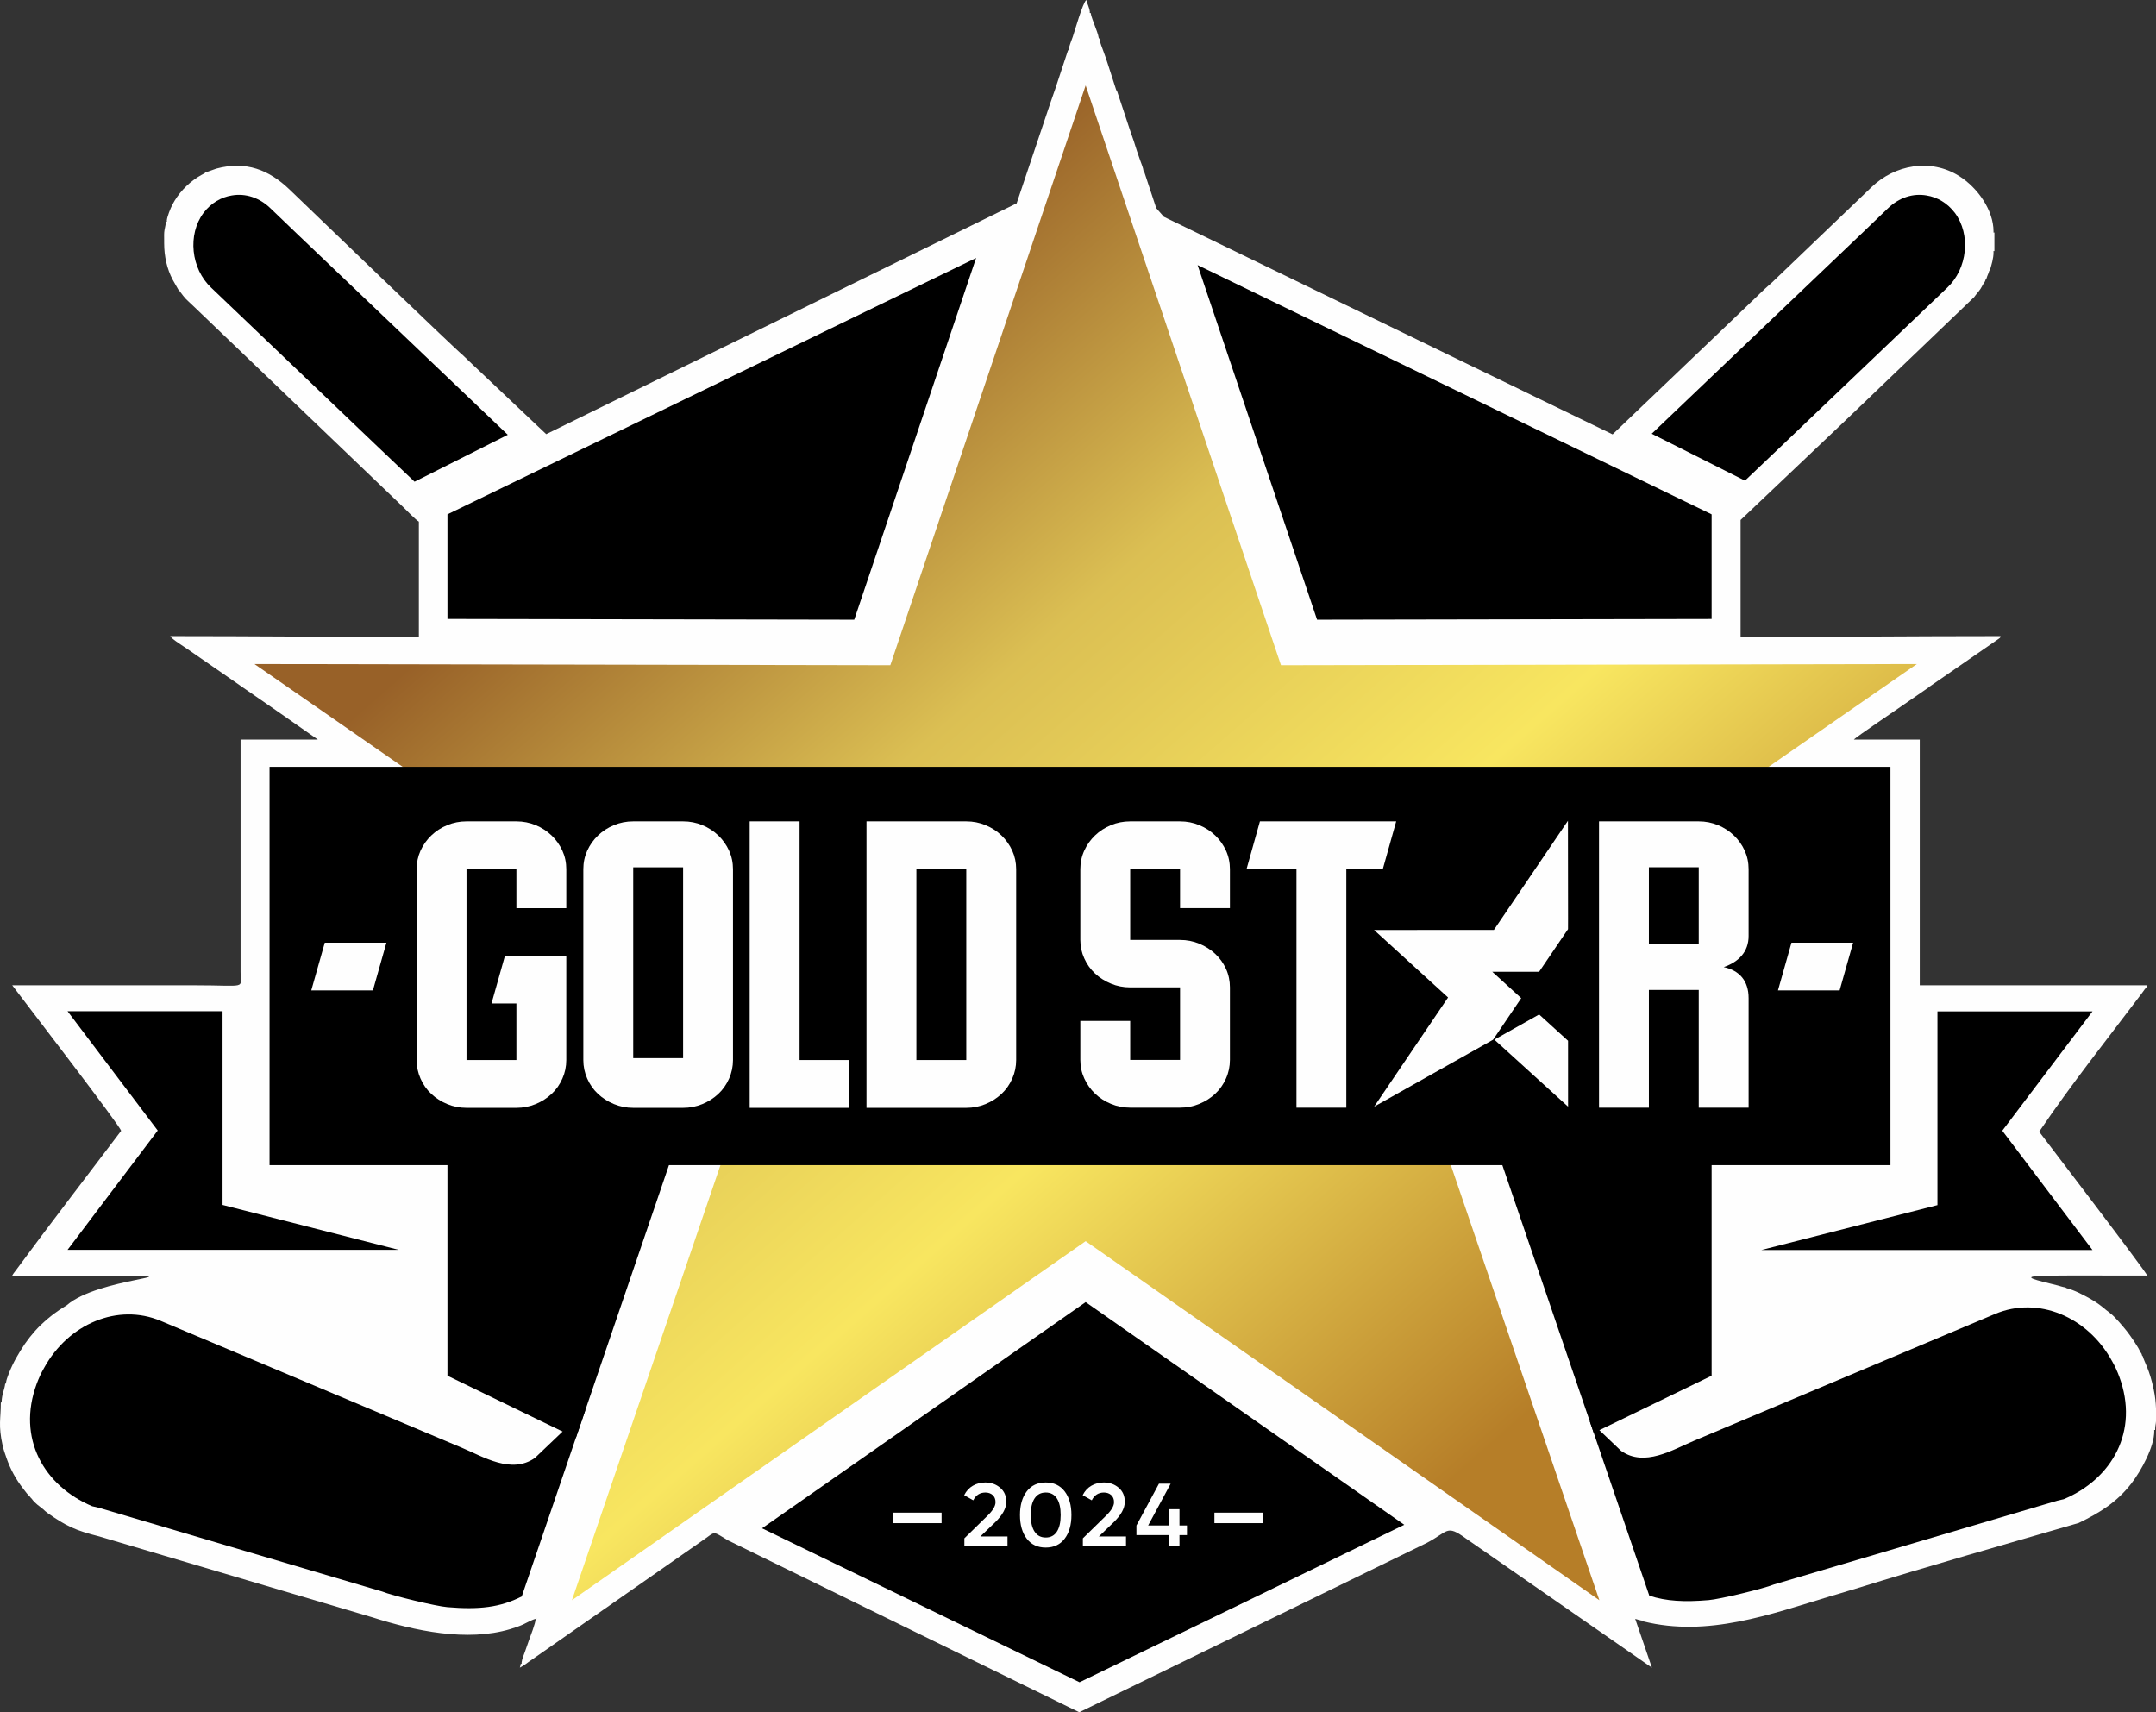
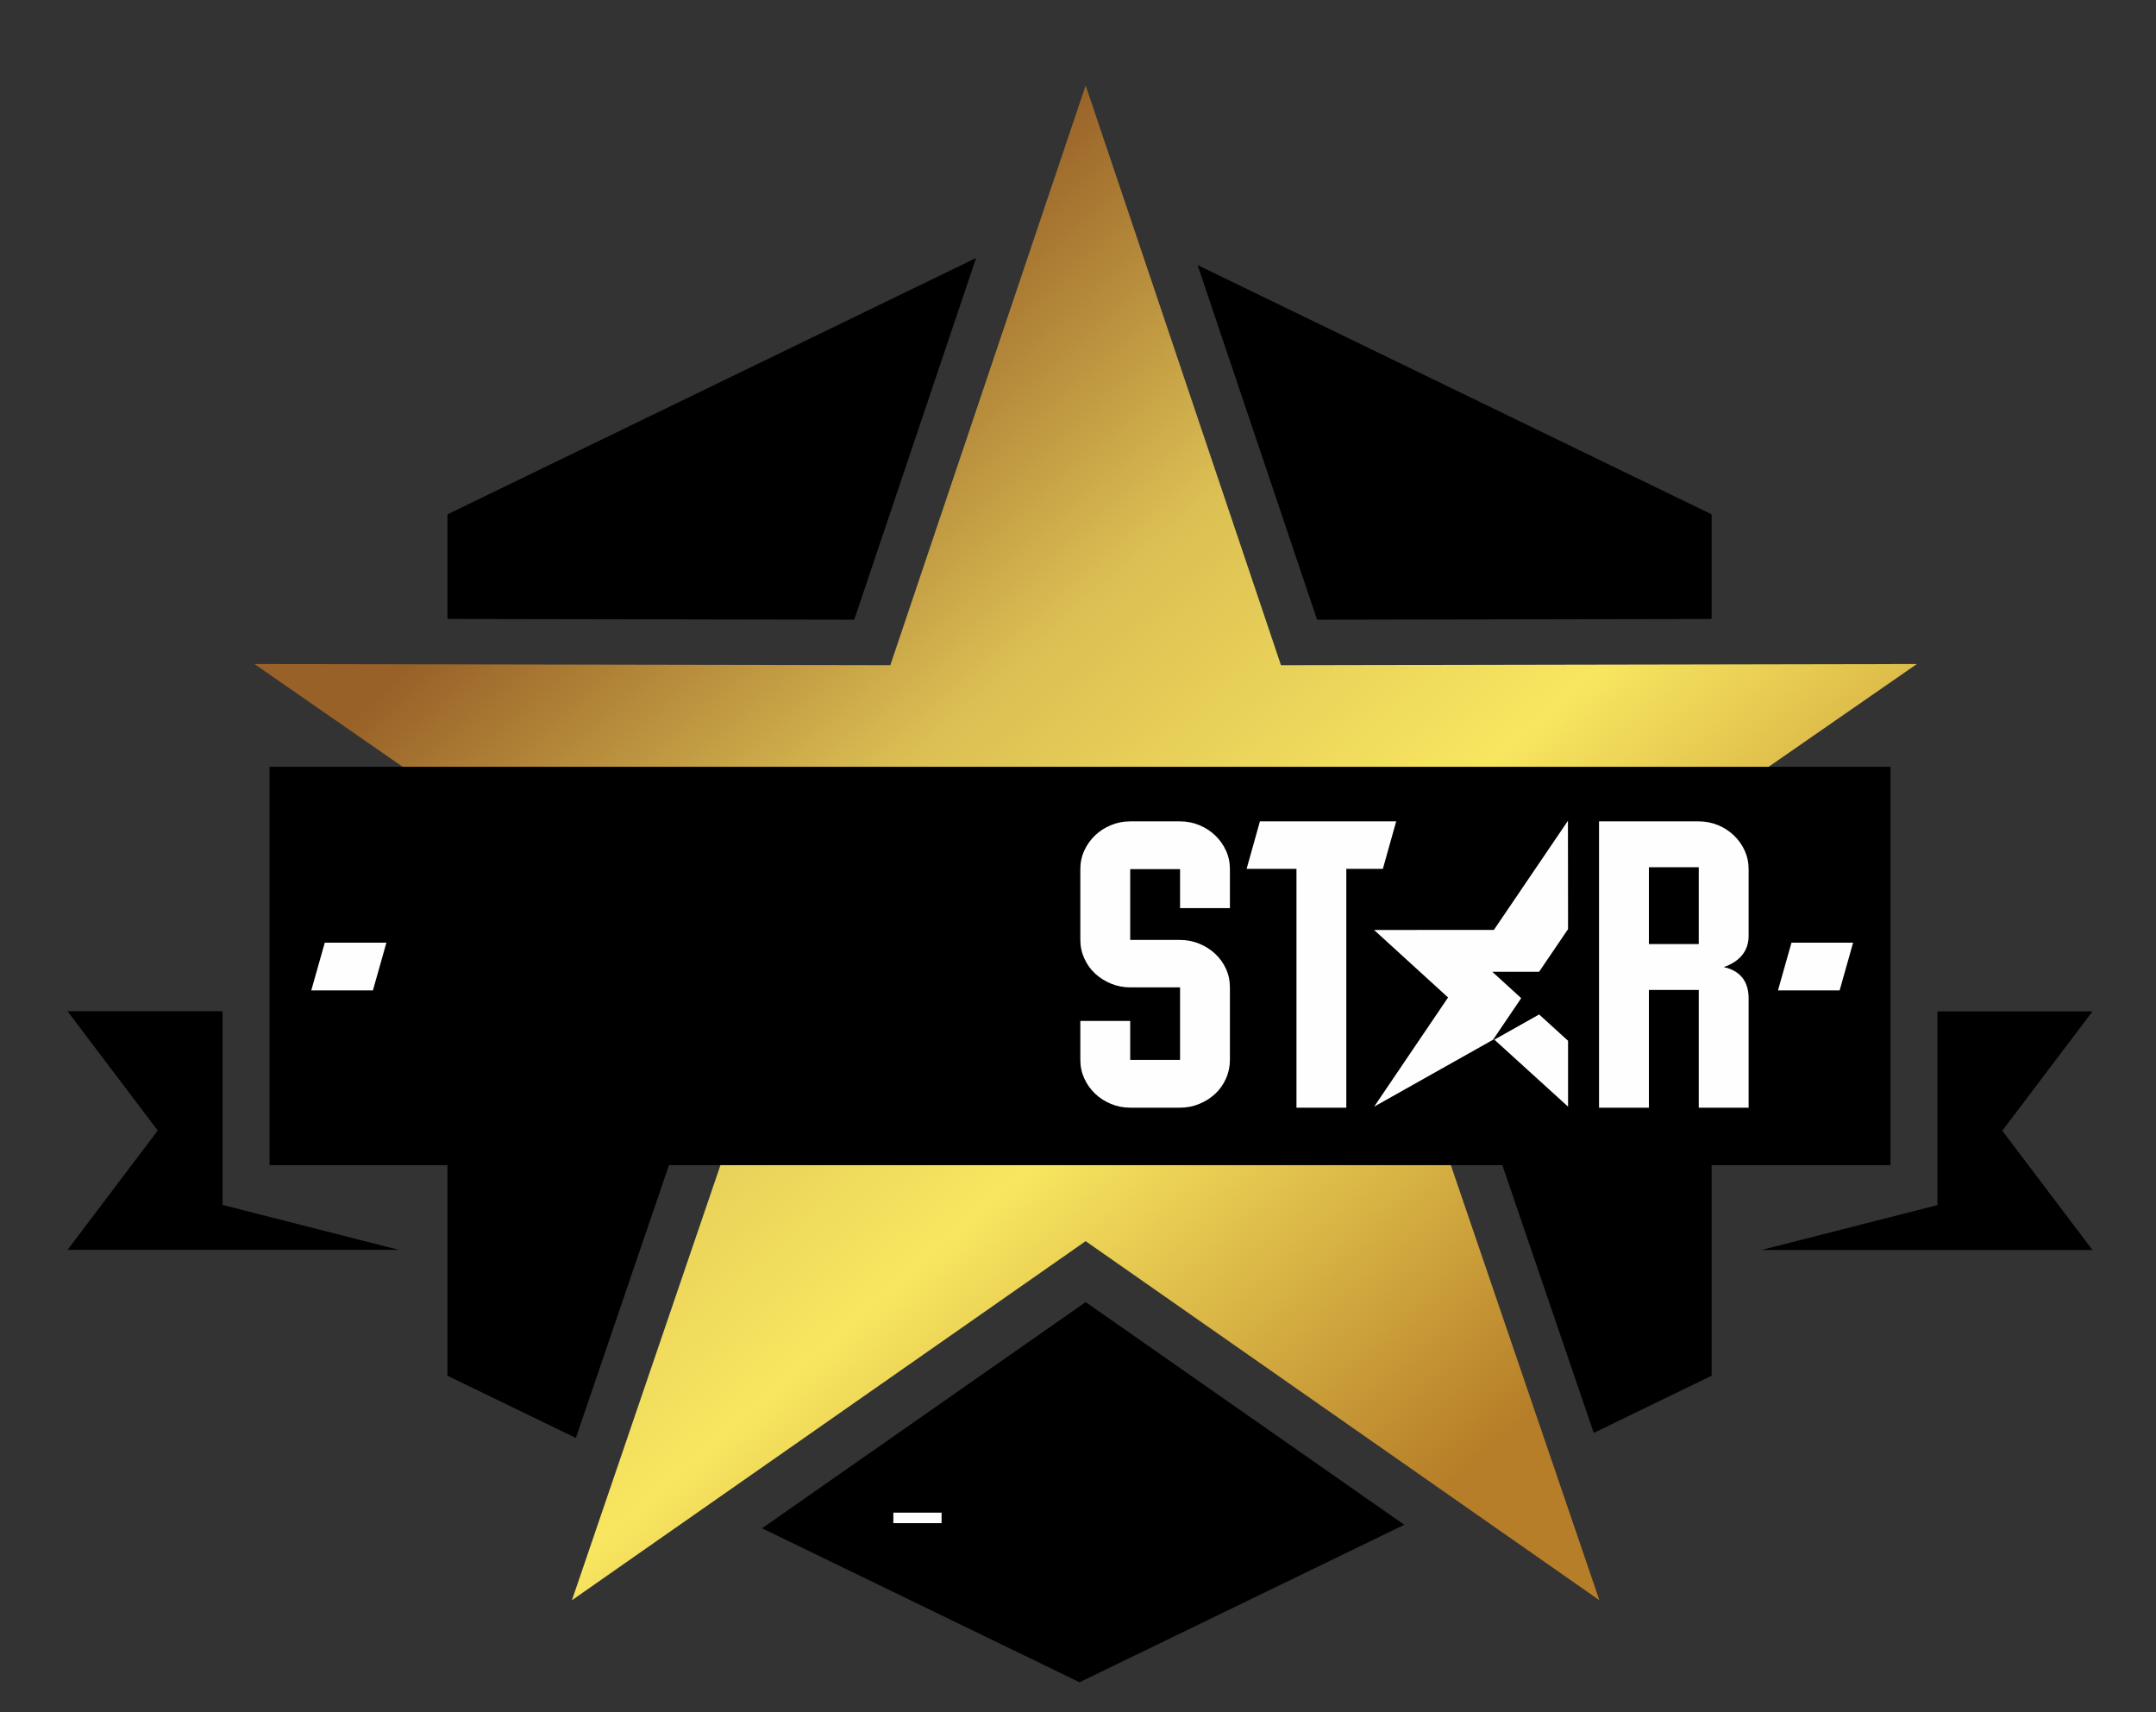
<svg xmlns="http://www.w3.org/2000/svg" width="170" height="135" viewBox="0 0 170 135" fill="none">
  <rect x="0" y="0" width="170" height="135" fill="#333333" stroke="none" />
  <g clip-path="url(#clip0_7_153)">
-     <path fill-rule="evenodd" clip-rule="evenodd" d="M42.236 127.636V127.57L42.318 127.625L42.236 127.636ZM170 111.052V112.064C169.986 112.329 169.931 112.401 169.931 112.747C169.826 112.747 169.861 112.727 169.861 112.843C169.864 114.066 168.838 115.952 168.062 116.956C166.921 118.43 165.592 119.258 163.907 120.074C158.08 121.771 152.105 123.46 146.326 125.256C145.934 125.377 145.454 125.51 145.061 125.637C144.828 125.713 144.679 125.747 144.422 125.821C139.559 127.298 134.64 129.093 129.573 127.835L129.49 127.776C129.243 127.746 129.157 127.686 128.935 127.636L130.252 131.484L115.559 121.279C114.037 120.175 114.201 120.756 112.521 121.637L85.101 135L57.416 121.453C56.156 120.699 56.452 120.722 55.474 121.404L41.931 130.859C41.573 131.091 41.376 131.288 40.99 131.484C41.026 131.336 41.042 131.345 41.059 131.179C41.163 131.179 41.128 131.199 41.128 131.086C41.152 130.823 41.318 130.441 41.397 130.215C41.5 129.917 41.588 129.667 41.692 129.37C41.813 129.023 42.229 127.992 42.236 127.636C41.936 127.704 41.545 127.943 41.245 128.079C40.926 128.223 40.582 128.339 40.239 128.442C36.837 129.464 32.711 128.585 29.348 127.512L7.82 121.135C5.956 120.664 5.228 120.332 3.734 119.278C3.574 119.166 3.553 119.123 3.406 118.995C3.142 118.765 2.799 118.584 2.486 118.15L2.419 118.083C2.306 117.922 2.23 117.889 2.1 117.725C1.989 117.585 1.946 117.523 1.836 117.382C1.246 116.624 0.824 115.853 0.506 114.94C0.394 114.621 0.275 114.279 0.206 113.967C-0.15 112.352 0.064 111.88 0.064 110.608L0.13 110.521C0.142 109.911 0.361 109.57 0.41 109.086C0.512 109.086 0.478 109.106 0.478 108.995C0.508 108.68 0.837 107.94 0.964 107.668C1.155 107.261 1.372 106.887 1.61 106.496C2.551 104.954 3.726 103.825 5.271 102.905C7.74 100.749 15.606 100.599 9.439 100.57H0.964C1.082 100.358 1.113 100.349 1.242 100.172C3.957 96.476 6.784 92.824 9.552 89.159C9.45 88.741 2.421 79.609 0.964 77.683C5.743 77.683 10.521 77.683 15.299 77.683C19.577 77.683 18.969 78.025 18.969 76.622C18.969 70.519 18.969 64.415 18.969 58.312H25.063L22.141 56.269C21.973 56.162 21.886 56.087 21.74 55.989L19.205 54.239C18.927 54.045 18.72 53.904 18.444 53.707L14.825 51.204C14.614 51.05 13.516 50.382 13.429 50.152C19.959 50.152 26.493 50.219 33.027 50.219V41.129C32.71 40.927 32.113 40.288 31.797 39.986L15.212 24.097C14.514 23.428 14.707 23.675 14.117 22.887L14.053 22.822L13.613 22.047C13.168 21.203 12.944 20.218 12.944 19.172V18.908C12.944 18.649 12.927 18.382 12.972 18.137C13.008 17.93 13.078 17.663 13.083 17.477C13.189 17.477 13.154 17.497 13.154 17.381C13.177 17.079 13.451 16.406 13.589 16.142C14.047 15.263 14.755 14.5 15.603 13.958C15.814 13.823 15.923 13.774 16.13 13.661L16.19 13.601L17.058 13.294C19.406 12.663 21.219 13.399 22.83 14.942C23.594 15.675 36.139 27.767 36.486 27.995L36.556 28.063L36.626 28.13L36.696 28.198L36.766 28.26L36.833 28.33L36.902 28.396L36.973 28.46L37.04 28.529L37.112 28.592L37.179 28.661L37.248 28.727L37.319 28.792L37.386 28.86L37.459 28.925L43.068 34.231L80.161 16.032L82.86 8.002C82.987 7.639 83.079 7.371 83.206 7.007L84.201 4L84.267 3.913C84.299 3.624 84.488 3.188 84.59 2.895C84.73 2.494 85.379 0.194 85.655 0C85.731 0.313 85.903 0.608 85.933 0.928C85.933 1.045 85.898 1.024 86.001 1.024C86.028 1.275 86.227 1.743 86.322 2.015C86.424 2.311 86.592 2.687 86.632 2.985L86.694 3.07C86.72 3.333 86.918 3.796 87.014 4.071C87.138 4.426 87.254 4.709 87.359 5.069L88.013 7.098L88.079 7.183L89.126 10.34C89.215 10.596 89.307 10.861 89.404 11.136C89.487 11.372 89.55 11.63 89.645 11.899C89.749 12.197 89.819 12.399 89.922 12.696C90.012 12.953 90.129 13.202 90.164 13.468L90.225 13.555L91.169 16.41L91.773 17.093L127.152 34.248L137.869 24.01L137.933 23.949L138.007 23.876L138.072 23.812L138.14 23.749L138.215 23.679L138.279 23.617L138.353 23.544L138.418 23.481L138.486 23.417L138.561 23.346L138.626 23.285L138.7 23.212L138.764 23.148L138.832 23.085L138.908 23.014L138.972 22.95L139.039 22.887L139.116 22.817L139.179 22.755L139.433 22.527C139.442 22.519 139.458 22.503 139.468 22.494C139.576 22.398 139.64 22.351 139.755 22.24L147.58 14.744C149.4 13 152.217 12.456 154.476 13.878C155.935 14.793 157.19 16.575 157.188 18.244C157.188 18.355 157.156 18.334 157.258 18.334V19.796C157.15 19.796 157.188 19.776 157.188 19.902C157.189 20.383 157.025 20.883 156.913 21.273L156.847 21.362C156.78 21.604 156.689 21.739 156.636 21.95L156.572 22.025C156.507 22.252 156.46 22.261 156.36 22.424C156.287 22.542 156.25 22.64 156.166 22.769C156.005 23.012 155.819 23.195 155.666 23.419L155.6 23.483L147.841 30.919L147.777 30.983L147.705 31.049L147.638 31.118L147.566 31.182L147.498 31.25L147.431 31.317L147.358 31.381L147.292 31.45L147.22 31.514L147.152 31.583L147.084 31.649L147.012 31.712L146.945 31.783L146.874 31.847L146.806 31.914L146.738 31.979L146.666 32.043L146.599 32.115L146.529 32.177L146.459 32.245L146.393 32.312L146.319 32.375L146.253 32.445L146.183 32.51L146.112 32.575L146.046 32.643L145.973 32.706L145.905 32.777L145.837 32.842L145.766 32.906L145.699 32.975L145.627 33.038L145.556 33.108L145.491 33.17L137.245 40.998V50.219C144.079 50.219 150.913 50.152 157.743 50.152C157.693 50.333 157.733 50.251 157.609 50.356L153.548 53.166C153.061 53.514 152.611 53.802 152.134 54.14L152.071 54.199L150.177 55.508C149.737 55.829 146.335 58.108 146.179 58.312H151.372V77.683H169.308C169.244 77.912 169.235 77.833 169.1 78.014C169.018 78.123 168.968 78.21 168.873 78.328C166.135 81.954 163.322 85.483 160.785 89.231C160.793 89.24 160.808 89.257 160.817 89.266C160.901 89.377 169.223 100.267 169.308 100.57C159.288 100.57 158.451 100.43 162.259 101.352C162.494 101.409 162.624 101.479 162.846 101.498L162.937 101.559C163.61 101.738 164.222 102.07 164.784 102.383C165.665 102.873 166.076 103.328 166.332 103.489L166.399 103.55C166.73 103.778 167.435 104.619 167.704 104.959C167.958 105.281 168.645 106.251 168.759 106.606L168.823 106.672C168.874 106.758 168.867 106.747 168.899 106.872L168.962 106.943C169.079 107.413 169.474 107.911 169.821 109.565C169.935 110.106 169.983 110.566 170 111.052Z" fill="#FEFEFE" />
-     <path d="M146.734 18.467L130.238 34.198L137.591 37.897L140.62 35.017L153.54 22.681C155.137 21.18 155.418 18.492 154.138 16.779C153.541 15.996 152.752 15.547 151.914 15.411C150.852 15.225 149.74 15.561 148.838 16.448L146.734 18.467ZM23.456 18.467L40.039 34.281L32.687 37.981L29.571 35.017L16.651 22.681C15.054 21.18 14.772 18.492 16.052 16.779C16.649 15.996 17.439 15.547 18.276 15.411C19.338 15.225 20.451 15.561 21.353 16.448L23.456 18.467ZM125.343 112.028L127.822 114.393C129.675 115.69 131.862 114.315 133.594 113.586L157.315 103.594C160.713 102.162 164.612 103.822 166.519 107.289C166.751 107.688 166.941 108.099 167.105 108.544C168.699 112.857 166.52 116.604 162.728 118.202L162.217 118.319L139.868 124.926C139.115 125.242 135.574 126.097 134.727 126.158C132.812 126.321 131.38 126.246 130.047 125.809L125.343 112.028ZM41.14 125.869C39.438 126.736 37.764 126.926 35.273 126.713C34.426 126.652 30.885 125.797 30.132 125.481L7.783 118.874L7.272 118.757C3.48 117.16 1.301 113.412 2.895 109.099C3.059 108.655 3.249 108.243 3.48 107.845C5.388 104.377 9.288 102.717 12.686 104.148L36.406 114.141C38.139 114.87 40.325 116.246 42.178 114.949L46.165 111.147L41.14 125.869Z" fill="black" />
    <path fill-rule="evenodd" clip-rule="evenodd" d="M94.43 20.9L110.042 28.469L134.961 40.553V48.803L103.852 48.86L94.43 20.9ZM134.961 68.363V108.467L125.666 112.975L115.13 82.111L134.961 68.363ZM110.726 120.219L110.042 120.551L85.122 132.635L60.203 120.551L60.087 120.495L85.604 102.662L110.726 120.219ZM45.405 113.375L35.282 108.467V67.696L56.077 82.111L45.405 113.375ZM35.282 48.801V40.553L60.203 28.469L76.965 20.34L67.356 48.86L35.282 48.801Z" fill="black" />
    <path fill-rule="evenodd" clip-rule="evenodd" d="M85.603 6.735L101.005 52.447L151.145 52.354L110.524 80.513L126.11 126.167L85.603 97.858L45.097 126.167L60.682 80.513L20.062 52.354L70.202 52.447L85.603 6.735Z" fill="url(#paint0_linear_7_153)" />
    <path fill-rule="evenodd" clip-rule="evenodd" d="M21.254 91.864H149.062V60.458H21.254V91.864Z" fill="black" />
    <path fill-rule="evenodd" clip-rule="evenodd" d="M138.875 98.556H164.992L157.88 89.149L164.992 79.743H152.767V95.014L138.875 98.556Z" fill="black" />
    <path fill-rule="evenodd" clip-rule="evenodd" d="M31.442 98.542H5.326L12.437 89.135L5.326 79.729H17.549V95L31.442 98.542Z" fill="black" />
-     <path d="M36.784 64.76C36.25 64.76 35.742 64.859 35.266 65.057C34.786 65.255 34.368 65.526 34.009 65.87C33.649 66.215 33.367 66.615 33.16 67.066C32.954 67.523 32.851 68.008 32.851 68.529V83.578C32.851 84.09 32.954 84.581 33.16 85.045C33.367 85.514 33.649 85.914 34.009 86.249C34.368 86.585 34.786 86.852 35.266 87.05C35.742 87.248 36.25 87.347 36.784 87.347H40.718C41.253 87.347 41.76 87.248 42.236 87.05C42.717 86.852 43.134 86.585 43.493 86.249C43.853 85.914 44.135 85.514 44.342 85.045C44.549 84.581 44.652 84.09 44.652 83.578V75.374H39.811L38.756 79.116H40.718V83.578H36.784V68.529H40.718V71.605H44.652V68.529C44.652 68.008 44.549 67.523 44.342 67.066C44.135 66.615 43.853 66.215 43.493 65.87C43.134 65.526 42.717 65.255 42.236 65.057C41.76 64.859 41.253 64.76 40.718 64.76H36.784ZM57.796 68.529C57.796 68.008 57.693 67.523 57.487 67.066C57.28 66.615 56.997 66.215 56.638 65.87C56.279 65.526 55.861 65.255 55.381 65.057C54.904 64.859 54.397 64.76 53.863 64.76H49.929C49.394 64.76 48.887 64.859 48.411 65.057C47.931 65.255 47.512 65.526 47.154 65.87C46.794 66.215 46.511 66.615 46.305 67.066C46.098 67.523 45.995 68.008 45.995 68.529V83.578C45.995 84.09 46.098 84.581 46.305 85.045C46.511 85.514 46.794 85.914 47.154 86.249C47.512 86.585 47.931 86.852 48.411 87.05C48.887 87.248 49.394 87.347 49.929 87.347H53.863C54.397 87.347 54.904 87.248 55.381 87.05C55.861 86.852 56.279 86.585 56.638 86.249C56.997 85.914 57.28 85.514 57.487 85.045C57.693 84.581 57.796 84.09 57.796 83.578V68.529ZM49.929 83.427V68.379H53.863V83.427H49.929ZM59.112 87.347H66.98V83.578H63.046V64.76H59.112V87.347ZM80.125 68.529C80.125 68.008 80.021 67.523 79.815 67.066C79.608 66.615 79.325 66.215 78.966 65.87C78.607 65.526 78.189 65.255 77.708 65.057C77.233 64.859 76.725 64.76 76.19 64.76H68.323V87.347H76.19C76.725 87.347 77.233 87.248 77.708 87.05C78.189 86.852 78.607 86.585 78.966 86.249C79.325 85.914 79.608 85.514 79.815 85.045C80.021 84.581 80.125 84.09 80.125 83.578V68.529ZM72.257 68.529H76.19V83.578H72.257V68.529Z" fill="#FEFEFE" />
    <path d="M89.116 64.76C88.582 64.76 88.074 64.859 87.599 65.057C87.119 65.255 86.701 65.525 86.342 65.87C85.983 66.214 85.7 66.614 85.495 67.065C85.287 67.52 85.184 68.006 85.184 68.527V74.108C85.184 74.619 85.287 75.105 85.495 75.561C85.7 76.021 85.983 76.417 86.342 76.752C86.701 77.087 87.119 77.354 87.599 77.552C88.074 77.749 88.582 77.848 89.116 77.848H93.048V83.567H89.116V80.493H85.184V83.567C85.184 84.087 85.287 84.573 85.495 85.028C85.7 85.479 85.983 85.879 86.342 86.224C86.701 86.568 87.119 86.838 87.599 87.036C88.074 87.234 88.582 87.333 89.116 87.333H93.048C93.582 87.333 94.088 87.234 94.565 87.036C95.044 86.838 95.462 86.572 95.821 86.236C96.18 85.901 96.463 85.501 96.669 85.033C96.876 84.569 96.979 84.078 96.979 83.567V77.848C96.979 77.328 96.876 76.842 96.669 76.386C96.463 75.935 96.18 75.54 95.821 75.204C95.462 74.869 95.044 74.602 94.565 74.404C94.088 74.207 93.582 74.108 93.048 74.108H89.116V68.527H93.048V71.601H96.979V68.527C96.979 68.006 96.876 67.52 96.669 67.065C96.463 66.614 96.18 66.214 95.821 65.87C95.462 65.525 95.044 65.255 94.565 65.057C94.088 64.859 93.582 64.76 93.048 64.76H89.116ZM102.226 68.501V87.333H106.157V68.501H109.039L110.089 64.76H99.344L98.295 68.501H102.226ZM133.946 68.376V74.434H130.015V68.376H133.946ZM137.878 78.704C137.878 77.335 137.164 76.516 135.916 76.249C137.111 75.836 137.878 75.028 137.878 73.802V68.527C137.878 68.006 137.775 67.52 137.569 67.065C137.363 66.613 137.078 66.214 136.719 65.87C136.361 65.525 135.943 65.255 135.464 65.057C134.987 64.86 134.481 64.76 133.946 64.76H126.083V87.333H130.015V78.051H133.946V87.333H137.878V78.704Z" fill="#FEFEFE" />
    <path fill-rule="evenodd" clip-rule="evenodd" d="M123.632 64.712L123.641 72.414L123.638 73.258L121.358 76.618L117.668 76.62L119.947 78.698L117.726 81.978L108.351 87.252L114.18 78.645L108.345 73.322L117.794 73.316L123.632 64.712ZM123.641 82.059V87.252L117.83 81.969L121.36 79.984L123.641 82.059Z" fill="#FEFEFE" />
-     <path fill-rule="evenodd" clip-rule="evenodd" d="M30.468 74.326H25.608L24.544 78.086H29.404L30.468 74.326Z" fill="#FEFEFE" />
+     <path fill-rule="evenodd" clip-rule="evenodd" d="M30.468 74.326H25.608L24.544 78.086H29.404L30.468 74.326" fill="#FEFEFE" />
    <path fill-rule="evenodd" clip-rule="evenodd" d="M146.117 74.326H141.257L140.193 78.086H145.054L146.117 74.326Z" fill="#FEFEFE" />
-     <path d="M76.04 121.923V121.287L77.84 119.527C78.278 119.108 78.496 118.745 78.496 118.439C78.496 118.198 78.421 118.011 78.272 117.876C78.121 117.742 77.931 117.676 77.7 117.676C77.267 117.676 76.947 117.88 76.74 118.29L76.025 117.887C76.187 117.557 76.416 117.308 76.711 117.138C77.006 116.969 77.333 116.883 77.692 116.883C78.145 116.883 78.533 117.021 78.858 117.294C79.183 117.567 79.345 117.939 79.345 118.41C79.345 118.915 79.052 119.452 78.467 120.022L77.301 121.139H79.441V121.923H76.04ZM83.948 121.315C83.591 121.782 83.093 122.015 82.453 122.015C81.814 122.015 81.317 121.782 80.959 121.315C80.603 120.849 80.425 120.227 80.425 119.45C80.425 118.672 80.603 118.05 80.959 117.584C81.317 117.117 81.814 116.883 82.453 116.883C83.093 116.883 83.591 117.117 83.948 117.584C84.304 118.05 84.482 118.672 84.482 119.45C84.482 120.227 84.304 120.849 83.948 121.315ZM82.453 121.223C82.837 121.223 83.13 121.07 83.331 120.764C83.533 120.458 83.634 120.019 83.634 119.45C83.634 118.879 83.533 118.441 83.331 118.135C83.13 117.828 82.837 117.676 82.453 117.676C82.075 117.676 81.784 117.828 81.58 118.135C81.375 118.441 81.273 118.879 81.273 119.45C81.273 120.019 81.375 120.458 81.58 120.764C81.784 121.07 82.075 121.223 82.453 121.223ZM85.385 121.923V121.287L87.185 119.527C87.623 119.108 87.841 118.745 87.841 118.439C87.841 118.198 87.767 118.011 87.617 117.876C87.466 117.742 87.276 117.676 87.045 117.676C86.612 117.676 86.293 117.88 86.086 118.29L85.37 117.887C85.533 117.557 85.761 117.308 86.057 117.138C86.352 116.969 86.679 116.883 87.037 116.883C87.49 116.883 87.879 117.021 88.203 117.294C88.528 117.567 88.69 117.939 88.69 118.41C88.69 118.915 88.397 119.452 87.812 120.022L86.647 121.139H88.786V121.923H85.385ZM93.592 120.276V121.033H93.002V121.923H92.146V121.033H89.608V120.276L91.385 116.976H92.308L90.53 120.276H92.146V118.99H93.002V120.276H93.592Z" fill="#FEFEFE" />
    <path fill-rule="evenodd" clip-rule="evenodd" d="M70.441 120.09H74.243V119.262H70.441V120.09Z" fill="#FEFEFE" />
-     <path fill-rule="evenodd" clip-rule="evenodd" d="M95.757 120.09H99.558V119.262H95.757V120.09Z" fill="#FEFEFE" />
  </g>
  <defs>
    <linearGradient id="paint0_linear_7_153" x1="49.5" y1="37.5" x2="117" y2="114.5" gradientUnits="userSpaceOnUse">
      <stop stop-color="#986128" />
      <stop offset="0.306" stop-color="#DBBF53" />
      <stop offset="0.604" stop-color="#F8E660" />
      <stop offset="1" stop-color="#B67E28" />
    </linearGradient>
    <clipPath id="clip0_7_153">
      <rect width="170" height="135" fill="white" />
    </clipPath>
  </defs>
</svg>